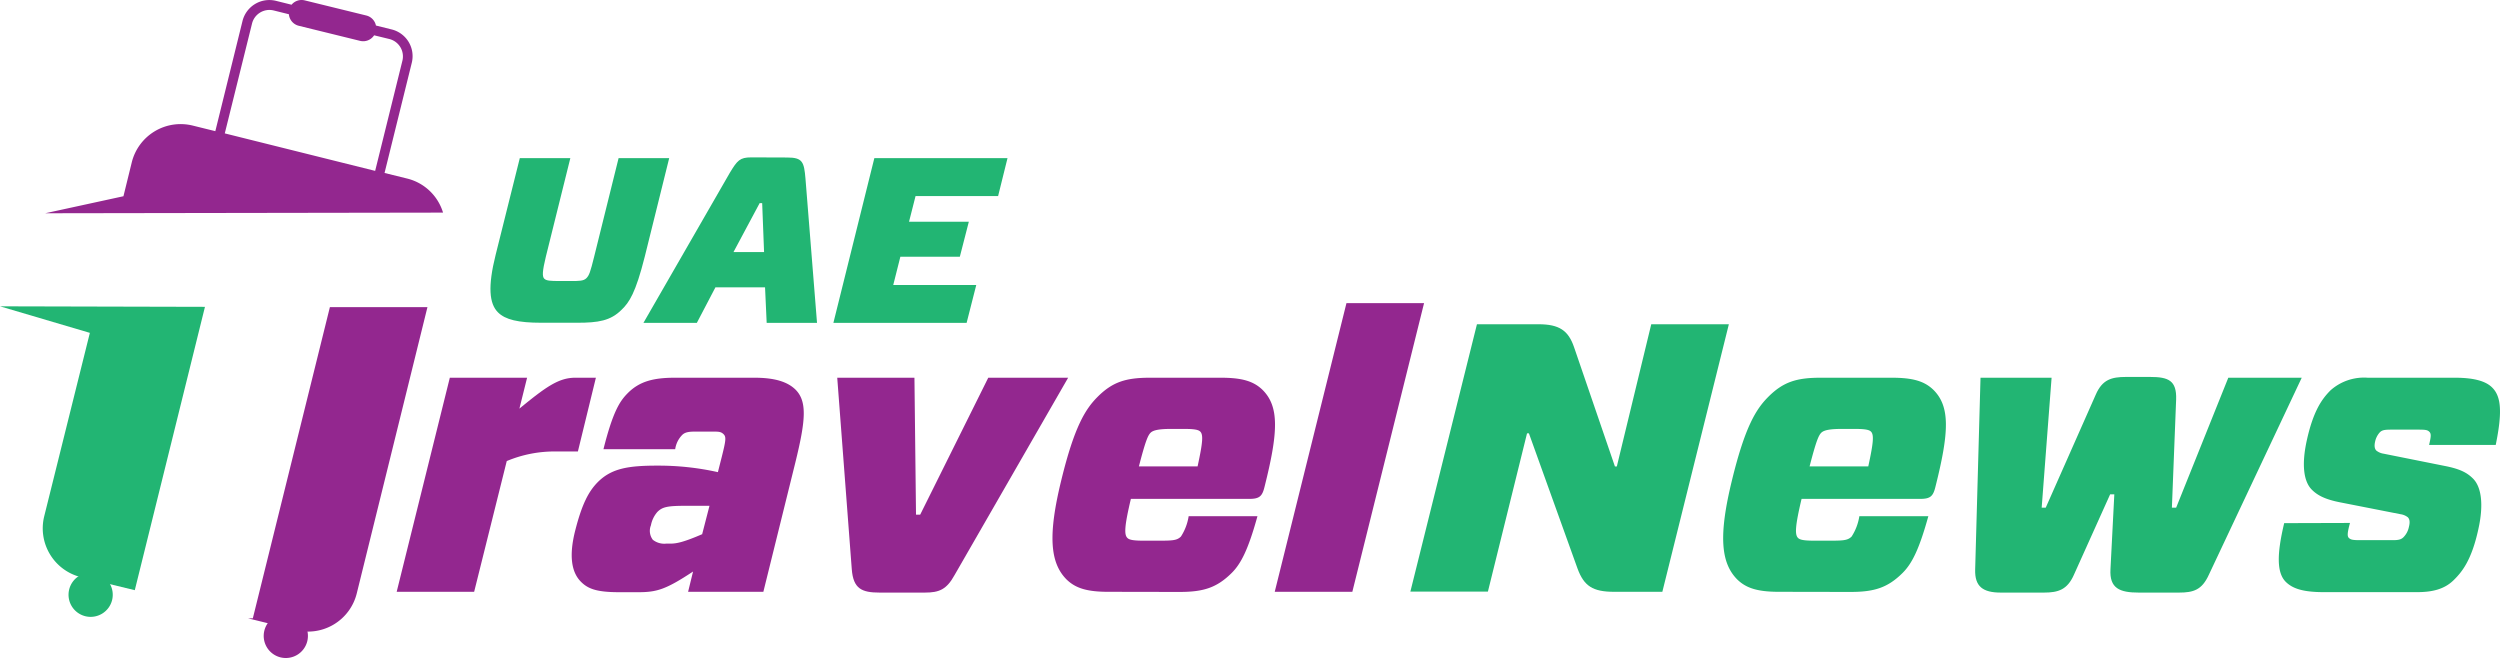
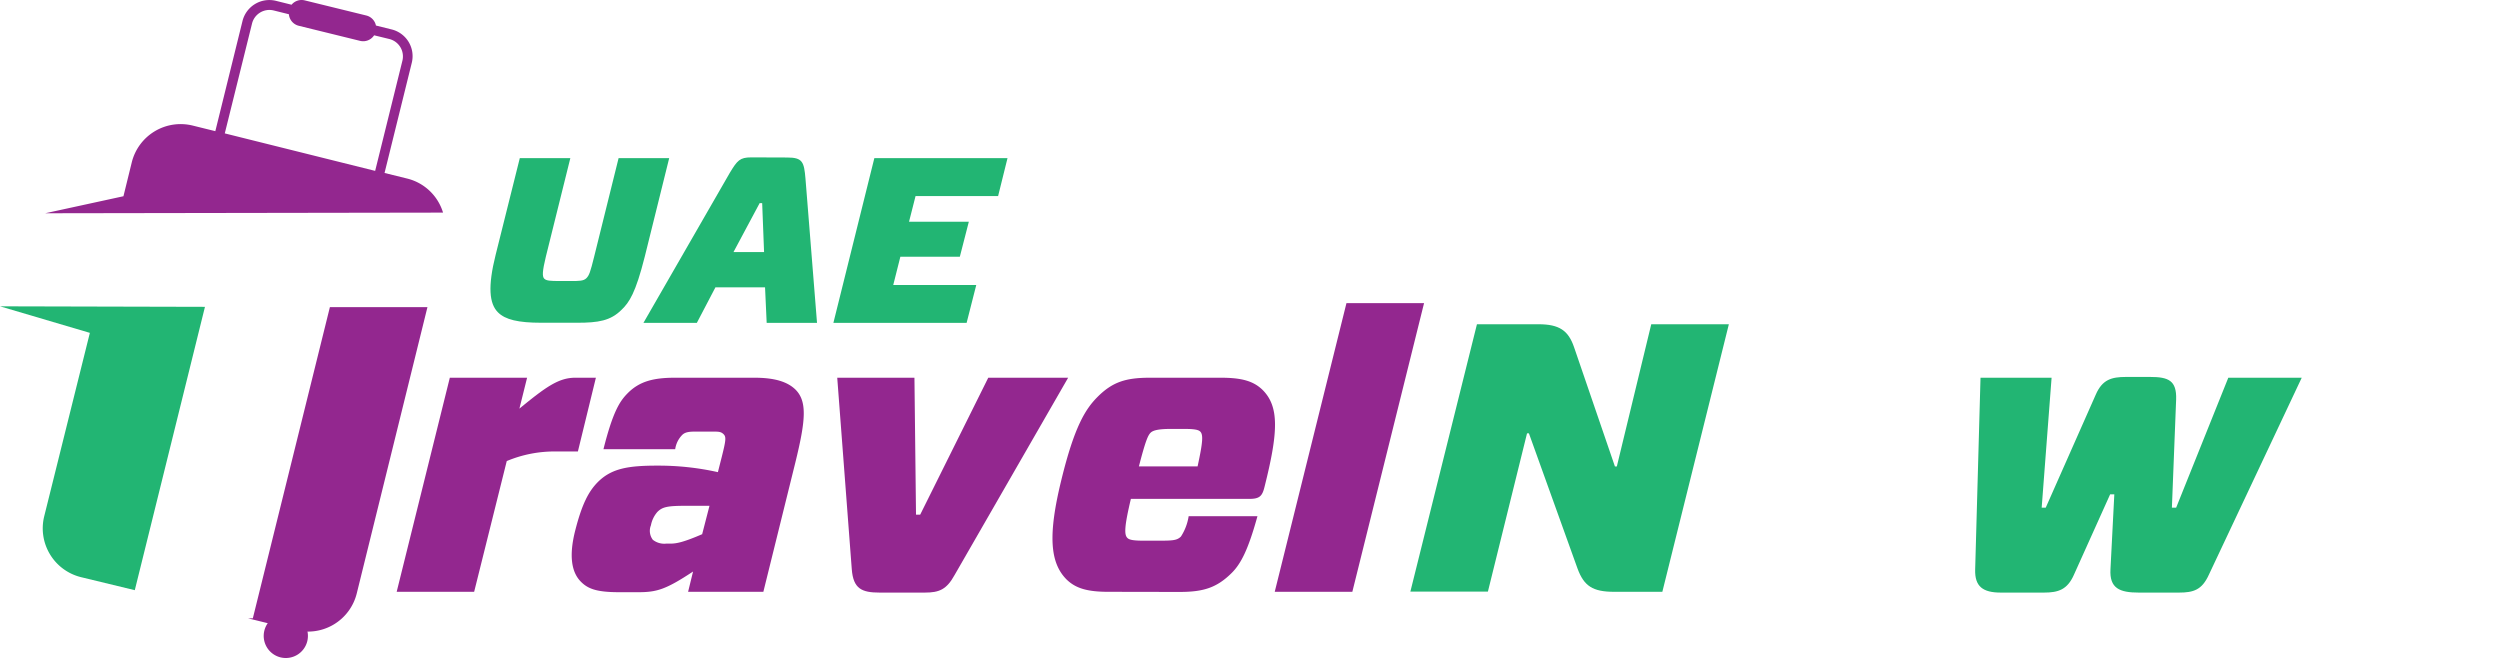
<svg xmlns="http://www.w3.org/2000/svg" id="Layer_1" data-name="Layer 1" viewBox="0 0 383.375 100.906" version="1.1" width="383.375" height="100.906">
  <defs id="defs4">
    <style id="style2">.cls-1{fill:#22b573;}.cls-2{fill:#93278f;}</style>
  </defs>
  <title id="title6">91</title>
  <path class="cls-1" d="m 83.71,39.344 c -0.54,2.23 -0.58,3.06 -0.25,3.39 0.33,0.33 0.94,0.36 2.38,0.36 h 1.73 c 1.23,0 1.92,0 2.35,-0.43 0.43,-0.43 0.61,-0.94 1.19,-3.29 l 3.75,-15.12 h 7.76 l -3.75,15.12 c -1.41,5.59 -2.38,7 -3.54,8.12 -1.7,1.7 -3.57,2 -6.82,2 h -5.5 c -3.54,0 -5.52,-0.47 -6.64,-1.59 -1.34,-1.33 -1.59,-3.93 -0.36,-8.84 l 3.7,-14.81 h 7.75 z" id="path8" />
  <path class="cls-1" d="m 120.71,24.154 c 2.38,0 2.59,0.68 2.81,3.24 l 1.77,22.12 h -7.72 l -0.25,-5.45 h -7.61 l -2.85,5.45 h -8.19 l 13.24,-23 c 1.16,-1.92 1.55,-2.38 3.29,-2.38 z m -8.23,14.5 h 4.69 l -0.29,-7.5 h -0.39 z" id="path10" />
  <path class="cls-1" d="M 148.23,49.514 H 127.8 l 6.28,-25.26 h 20.42 l -1.44,5.81 H 140.4 l -1,3.94 h 9.17 l -1.38,5.37 h -9.12 l -1.09,4.33 h 12.73 z" id="path12" />
  <path class="cls-1" d="m 0,46.974 13.78,4.07 -7,28.13 a 7.71,7.71 0 0 0 5.63,9.33 l 8.26,2 10.76,-43.45 z" id="path14" />
-   <path class="cls-1" d="m 14.71,87.914 a 3.39,3.39 0 1 0 2.48,4.11 3.39,3.39 0 0 0 -2.48,-4.11 z" id="path16" />
  <path class="cls-2" d="m 44.64,94.224 a 3.39,3.39 0 1 0 2.48,4.11 3.39,3.39 0 0 0 -2.48,-4.11 z" id="path18" />
  <path class="cls-2" d="m 50.59,47.094 -11.82,47.73 h -0.72 l 7.3,1.8 a 7.71,7.71 0 0 0 9.36,-5.63 l 10.84,-43.9 z" id="path20" />
  <path class="cls-2" d="m 67.94,32.604 a 7.66,7.66 0 0 0 -5.49,-5.22 l -3.48,-0.86 4.18,-16.91 a 4.22,4.22 0 0 0 -3.09,-5.1 l -2.41,-0.6 a 2,2 0 0 0 -1.45,-1.53 L 46.71,0.054 a 2,2 0 0 0 -2,0.67 l -2.41,-0.6 A 4.24,4.24 0 0 0 37.19,3.214 l -4.17,16.9 -3.48,-0.86 a 7.72,7.72 0 0 0 -9.33,5.63 l -1.28,5.21 -12,2.61 z M 38.65,3.604 a 2.75,2.75 0 0 1 3.32,-2 l 2.33,0.58 a 2,2 0 0 0 1.48,1.76 l 9.47,2.33 a 2,2 0 0 0 2.12,-0.86 l 2.34,0.57 a 2.75,2.75 0 0 1 2,3.32 l -4.18,16.9 -23.06,-5.75 z" id="path22" />
  <path class="cls-2" d="m 60.83,90.754 8.15,-32.83 h 11.85 l -1.18,4.74 c 4,-3.28 6,-4.74 8.56,-4.74 h 3.17 l -2.76,11.31 h -3.34 a 18.89,18.89 0 0 0 -7.57,1.47 l -5,20.05 z" id="path24" />
  <path class="cls-2" d="m 105.52,90.754 0.76,-3.11 c -4.17,2.76 -5.57,3.17 -8.39,3.17 h -2.93 c -3.34,0 -4.75,-0.47 -5.86,-1.59 -1.47,-1.46 -1.88,-4 -0.88,-7.91 1,-3.91 2,-5.92 3.46,-7.39 2.11,-2.11 4.69,-2.52 9.14,-2.52 a 41.68,41.68 0 0 1 9.27,1 l 0.58,-2.29 c 0.65,-2.58 0.71,-3.11 0.3,-3.52 -0.41,-0.41 -0.76,-0.41 -1.76,-0.41 h -2.5 c -1,0 -1.65,0.06 -2.11,0.53 a 3.92,3.92 0 0 0 -1.06,2.17 h -11 c 1.46,-5.81 2.52,-7.39 3.75,-8.62 1.82,-1.82 4,-2.34 7.21,-2.34 h 12.21 c 3,0 5,0.58 6.27,1.81 1.82,1.82 1.58,4.69 0,11.14 l -4.92,19.88 z m 2.16,-8.85 1.12,-4.34 h -3.58 c -2.87,0 -3.63,0.17 -4.4,0.93 a 4.33,4.33 0 0 0 -1,2.06 2.27,2.27 0 0 0 0.29,2.22 2.83,2.83 0 0 0 2.05,0.59 h 0.65 c 0.95,0 2.06,-0.23 4.9,-1.46 z" id="path26" />
  <path class="cls-2" d="m 163.8,57.924 -17.41,30.25 c -1.23,2.23 -2.35,2.7 -4.58,2.7 h -6.91 c -2.76,0 -4.05,-0.59 -4.28,-3.58 l -2.23,-29.37 h 11.84 l 0.24,21 h 0.64 l 10.44,-21 z" id="path28" />
  <path class="cls-2" d="m 169.96,90.754 c -3.22,0 -5,-0.53 -6.39,-1.88 -2.58,-2.58 -2.87,-6.86 -0.82,-15.24 2,-8.21 3.7,-10.91 5.57,-12.78 2.29,-2.29 4.34,-2.93 8,-2.93 h 10.91 c 3.22,0 5,0.52 6.39,1.87 2.58,2.58 2.4,6.51 0.29,14.89 -0.35,1.41 -0.76,1.82 -2.34,1.82 h -18.15 c -1,4.22 -1.05,5.51 -0.52,6 0.29,0.29 0.93,0.41 2.52,0.41 h 1.87 c 2.47,0 3.17,0 3.81,-0.64 a 8,8 0 0 0 1.18,-3.11 h 10.55 c -1.41,5.1 -2.52,7.27 -3.93,8.68 -2.29,2.28 -4.34,2.93 -8,2.93 z m 4.69,-19.23 h 9 c 0.82,-3.75 0.88,-4.87 0.41,-5.34 -0.29,-0.29 -0.93,-0.41 -2.52,-0.41 h -1.93 c -1.82,0 -2.76,0.18 -3.17,0.59 -0.41,0.41 -0.79,1.29 -1.79,5.16 z" id="path30" />
  <path class="cls-2" d="m 195.48,90.754 11,-44.27 h 11.9 l -11,44.27 z" id="path32" />
  <path class="cls-1" d="m 254.92,90.754 h -7.39 c -3.28,0 -4.63,-0.88 -5.62,-3.58 l -7.45,-20.72 h -0.29 l -6,24.27 h -11.89 l 10.21,-41 h 9.44 c 3.16,0 4.57,0.94 5.45,3.51 l 6.27,18.3 h 0.29 l 5.28,-21.81 h 11.9 z" id="path34" />
-   <path class="cls-1" d="m 272.81,90.754 c -3.22,0 -5,-0.53 -6.39,-1.88 -2.58,-2.58 -2.87,-6.86 -0.82,-15.24 2,-8.21 3.7,-10.91 5.57,-12.78 2.29,-2.29 4.34,-2.93 8,-2.93 h 10.94 c 3.22,0 5,0.52 6.39,1.87 2.58,2.58 2.4,6.51 0.29,14.89 -0.35,1.41 -0.76,1.82 -2.34,1.82 h -18.18 c -1,4.22 -1.05,5.51 -0.53,6 0.3,0.29 0.94,0.41 2.53,0.41 h 1.87 c 2.46,0 3.17,0 3.81,-0.64 a 8,8 0 0 0 1.18,-3.11 h 10.58 c -1.41,5.1 -2.52,7.27 -3.93,8.68 -2.29,2.28 -4.34,2.93 -8,2.93 z m 4.69,-19.23 h 9 c 0.82,-3.75 0.88,-4.87 0.41,-5.34 -0.29,-0.29 -0.94,-0.41 -2.52,-0.41 h -1.93 c -1.82,0 -2.76,0.18 -3.17,0.59 -0.41,0.41 -0.79,1.29 -1.79,5.16 z" id="path36" />
  <path class="cls-1" d="m 329.71,57.804 c 2.81,0 4.1,0.53 4,3.46 l -0.65,16.59 h 0.65 l 8,-19.93 h 11.26 l -14.26,30.25 c -1.05,2.29 -2.34,2.7 -4.57,2.7 h -6.16 c -2.93,0 -4.51,-0.65 -4.34,-3.58 l 0.59,-11.49 h -0.64 l -5.57,12.37 c -1,2.23 -2.35,2.7 -4.58,2.7 h -6.62 c -2.76,0 -4,-0.94 -3.93,-3.52 l 0.82,-29.43 h 10.9 l -1.52,19.93 h 0.62 l 7.68,-17.35 c 1,-2.29 2.4,-2.7 4.63,-2.7 z" id="path38" />
-   <path class="cls-1" d="m 360.37,80.194 c -0.36,1.35 -0.47,2 -0.18,2.29 0.29,0.29 0.64,0.35 1.76,0.35 h 5 c 0.88,0 1.29,-0.11 1.64,-0.47 a 3.1,3.1 0 0 0 0.82,-1.58 c 0.18,-0.7 0.12,-1.17 -0.17,-1.46 a 2.37,2.37 0 0 0 -1.12,-0.47 l -9.26,-1.82 c -2.4,-0.47 -3.52,-1.12 -4.34,-1.94 -1.29,-1.29 -1.58,-3.92 -0.76,-7.62 1,-4.51 2.34,-6.33 3.63,-7.62 a 7.72,7.72 0 0 1 5.69,-1.93 h 13.37 c 3.11,0 4.81,0.58 5.74,1.52 1.41,1.41 1.53,3.87 0.53,8.79 H 372.5 c 0.29,-1.23 0.35,-1.7 0.06,-2 -0.29,-0.3 -0.59,-0.35 -1.7,-0.35 h -4.15 c -1,0 -1.41,0.06 -1.76,0.41 a 3,3 0 0 0 -0.71,1.35 c -0.17,0.7 -0.11,1.17 0.18,1.46 a 2.38,2.38 0 0 0 1.11,0.47 l 9.38,1.88 c 2.4,0.47 3.45,1.06 4.33,1.94 1.29,1.29 1.65,4 0.82,7.73 -1.05,4.87 -2.57,6.63 -3.75,7.8 -1.46,1.47 -3.4,1.88 -5.63,1.88 h -14.36 c -3.11,0 -4.75,-0.53 -5.8,-1.58 -1.35,-1.35 -1.41,-4.11 -0.24,-9 z" id="path40" />
</svg>